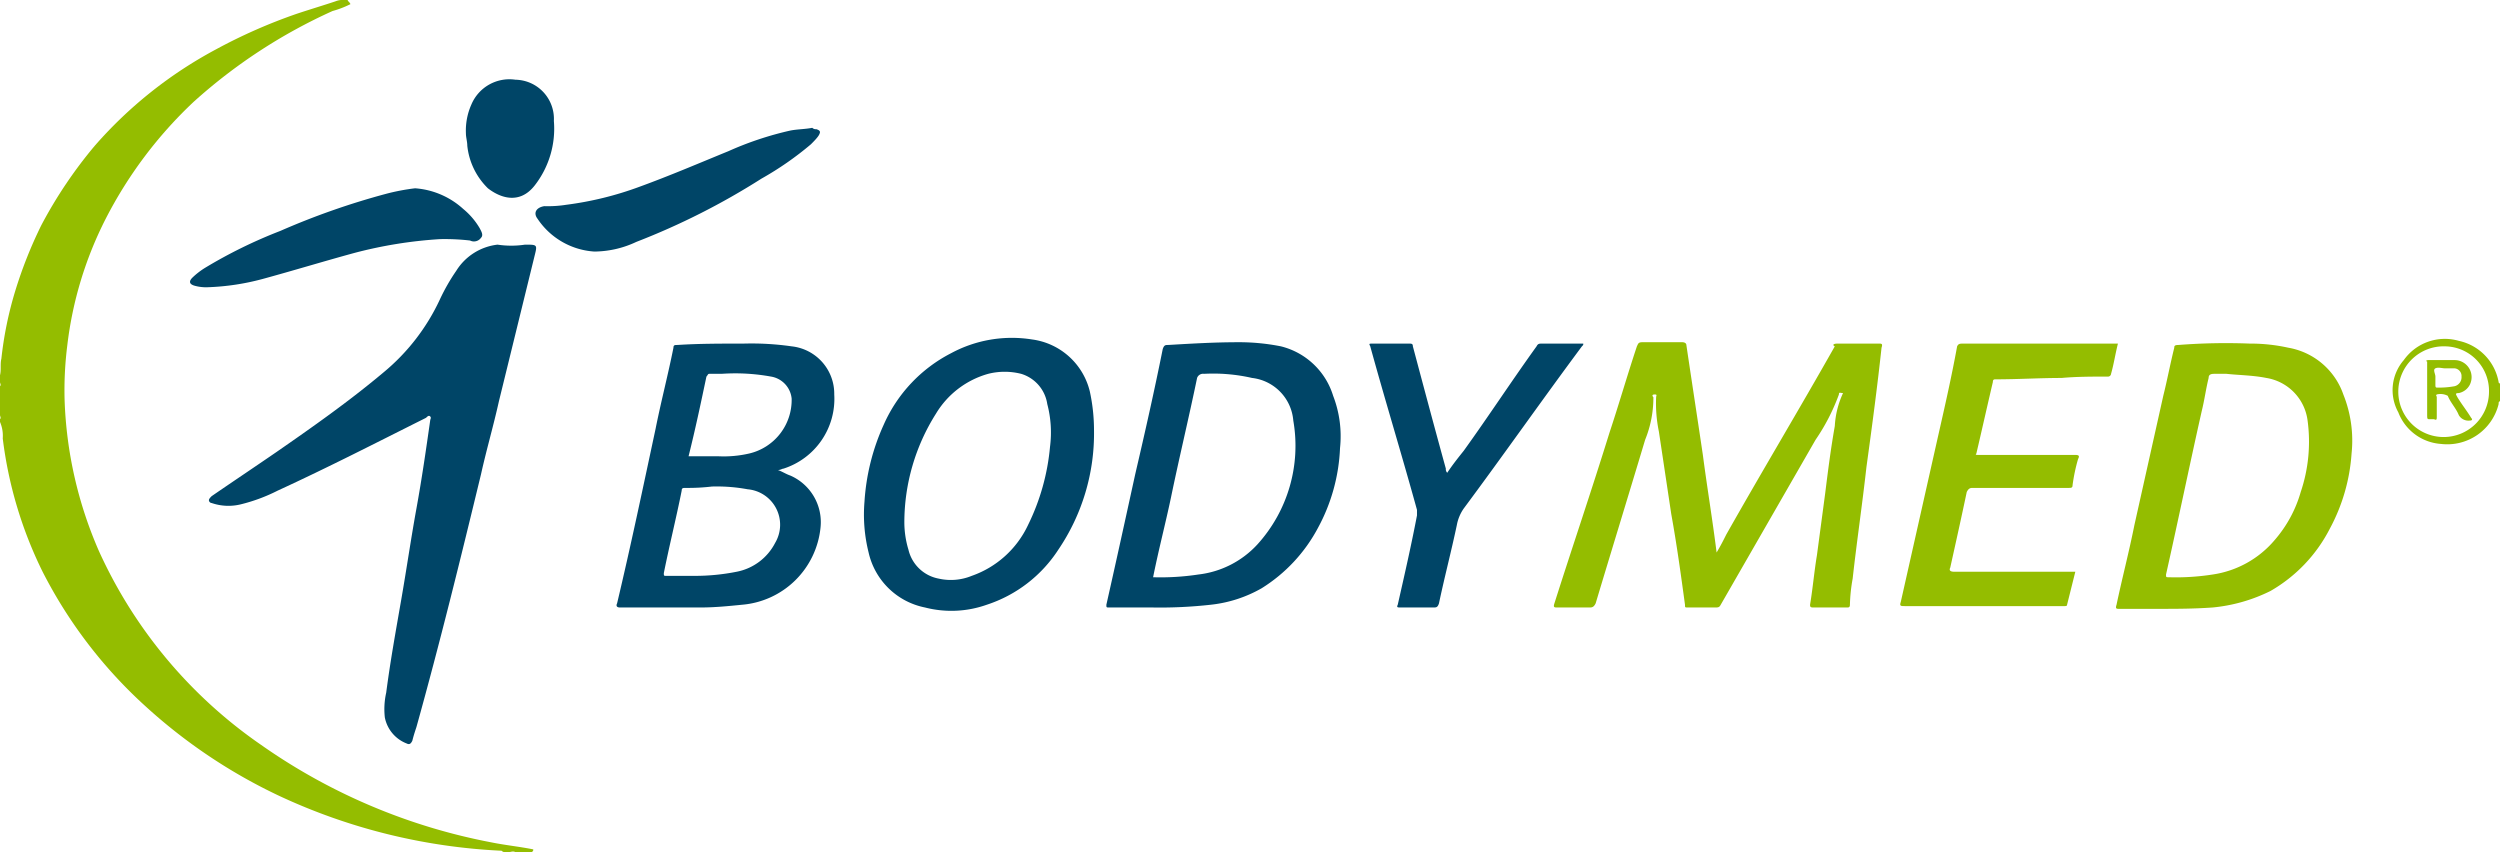
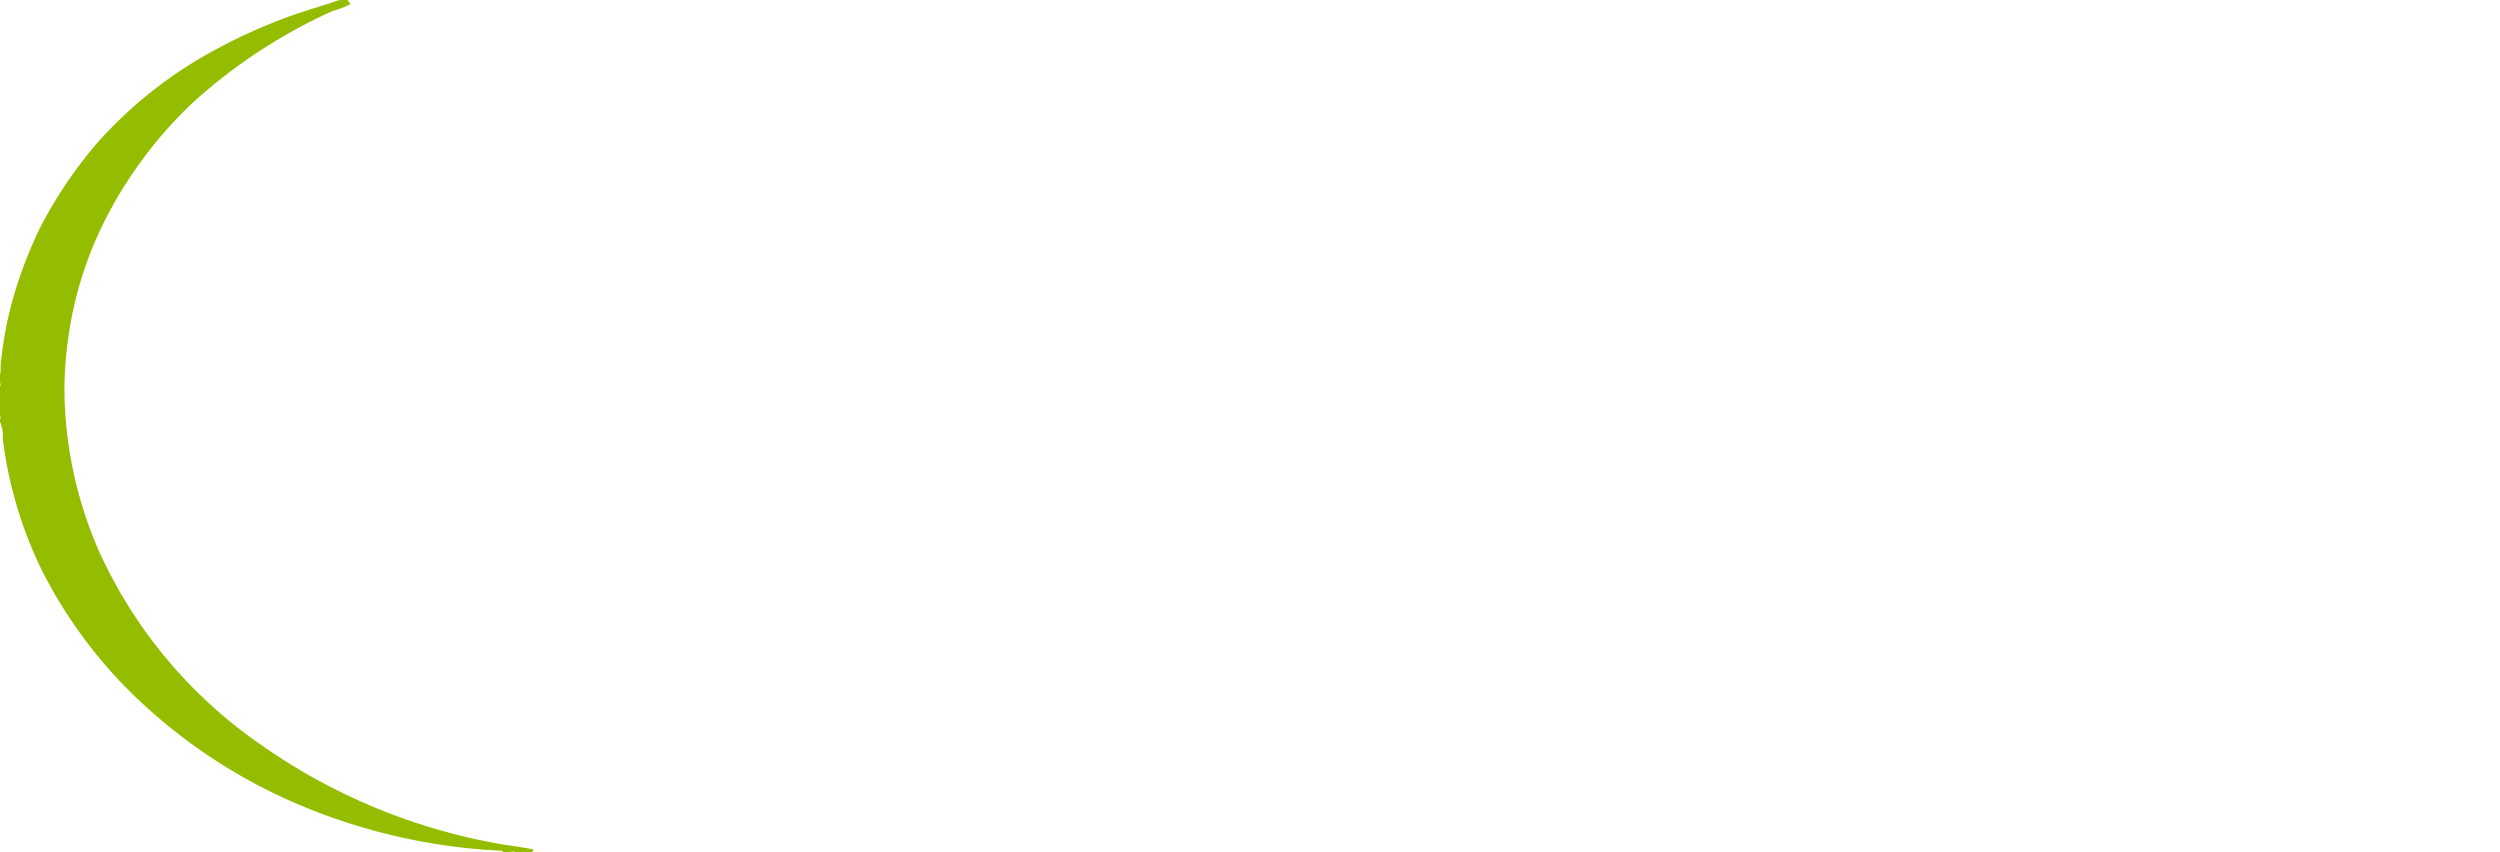
<svg xmlns="http://www.w3.org/2000/svg" id="Layer_1" data-name="Layer 1" viewBox="0 0 181.9 62">
  <defs>
    <style>.cls-1{fill:#94bd00;}.cls-1,.cls-2{fill-rule:evenodd;}.cls-2{fill:#004567;}</style>
  </defs>
  <g id="UI_UX-Design-CenterWEB" data-name="UI/UX-Design-CenterWEB">
    <g id="UI_UX_Design_Bodymed-Centerweb_Cockpit_Login_Center-Web" data-name="UI/UX_Design_Bodymed-Centerweb_Cockpit_Login_Center-Web">
      <g id="container">
        <g id="Logo">
          <g id="Bodymed">
-             <path id="Combined-Shape" class="cls-1" d="M174.8,26.1a3.66,3.66,0,0,1,4-1.4,3.74,3.74,0,0,1,2.9,3,.1.1,0,0,0,.1.1h0V29h0v.1c-.1,0-.1.1-.1.2a3.85,3.85,0,0,1-4.2,2.9,3.59,3.59,0,0,1-3.1-2.3A3.34,3.34,0,0,1,174.8,26.1Zm3-1a3.3,3.3,0,1,0,3.2,3.3A3.24,3.24,0,0,0,177.8,25.1Zm-1.2,1h1.9a1.24,1.24,0,0,1,1.1,1.8,1.16,1.16,0,0,1-.8.6c-.3,0-.2.1-.1.3.3.5.7,1,1,1.5.1.1.1.2-.1.2a.81.81,0,0,1-.8-.4c-.2-.5-.6-.9-.8-1.4a1.13,1.13,0,0,0-.8-.1c-.1.1,0,.1,0,.2v1.4c0,.2,0,.3-.2.2h-.3c-.2,0-.2,0-.2-.4V26.2C176.4,26.2,176.4,26.1,176.6,26.1Zm1.2.6c-.2,0-.5-.1-.7,0s0,.4,0,.6v.6c0,.1,0,.2.1.2a6.15,6.15,0,0,0,1.3-.1.67.67,0,0,0,.5-.7.56.56,0,0,0-.5-.6Z" transform="translate(0.1 0.1)" />
-             <path id="Combined-Shape-2" data-name="Combined-Shape" class="cls-1" d="M133.6,24.9h3c.2,0,.3,0,.2.3-.3,2.8-.7,5.8-1.1,8.7-.3,2.7-.7,5.4-1,8.1a12.25,12.25,0,0,0-.2,1.9c0,.2-.1.2-.2.2h-2.5c-.2,0-.2-.1-.2-.2.2-1.2.3-2.4.5-3.6l.6-4.5h0c.2-1.6.4-3.2.7-4.9a6.53,6.53,0,0,1,.6-2.4c-.2,0-.3-.1-.3.1a14.76,14.76,0,0,1-1.7,3.3l-6.9,12c-.1.2-.2.2-.4.2h-2c-.2,0-.2,0-.2-.2-.3-2.2-.6-4.4-1-6.6l-.9-6a10.14,10.14,0,0,1-.2-2.5c0-.1.1-.2-.1-.2s-.2.1-.1.2a8.15,8.15,0,0,1-.6,3.1c-1.2,4-2.4,7.9-3.6,11.9-.1.2-.2.3-.4.3h-2.4c-.2,0-.3,0-.2-.3,1.3-4.1,2.7-8.2,4-12.4.7-2.1,1.3-4.2,2-6.3.1-.2.1-.3.4-.3h2.9c.2,0,.3.1.3.2.4,2.7.8,5.3,1.2,8,.3,2.3.7,4.7,1,7.1.3-.5.5-.9.7-1.3,2.6-4.6,5.3-9.1,7.9-13.7C133.2,25,133.3,24.9,133.6,24.9Zm30,0a12.65,12.65,0,0,1,2.8.3,5.17,5.17,0,0,1,4,3.4,9,9,0,0,1,.6,4.3,13.43,13.43,0,0,1-1.6,5.5,11,11,0,0,1-4.3,4.5,12,12,0,0,1-4.2,1.2c-1.4.1-2.7.1-4.1.1h-2.7c-.2,0-.3,0-.2-.3.4-1.9.9-3.8,1.3-5.8h0l2.1-9.4c.3-1.2.5-2.3.8-3.5,0-.1,0-.2.3-.2A44.69,44.69,0,0,1,163.6,24.9Zm-20.8,0H154c-.2.8-.3,1.5-.5,2.2a.22.22,0,0,1-.2.2c-1.1,0-2.3,0-3.4.1-1.6,0-3.2.1-4.8.1-.1,0-.2,0-.2.2-.4,1.7-.8,3.5-1.2,5.2-.1.1,0,.1.2.1h7c.3,0,.3.1.2.3a12.86,12.86,0,0,0-.4,1.9c0,.2-.1.2-.3.2h-7c-.2,0-.3.1-.4.3-.4,1.9-.8,3.7-1.2,5.5q-.15.3.3.3h8.8l-.6,2.4c0,.1-.1.1-.2.1H138.5c-.3,0-.4,0-.3-.3l2.7-12c.5-2.2,1-4.4,1.4-6.6C142.4,24.9,142.5,24.9,142.8,24.9ZM161,27.1c-.3,0-.4.1-.4.3-.2.8-.3,1.6-.5,2.4-.9,4-1.7,7.9-2.6,11.9,0,.2,0,.2.2.2a17.2,17.2,0,0,0,3.2-.2,7.28,7.28,0,0,0,4.5-2.5,9.18,9.18,0,0,0,1.9-3.5,11.44,11.44,0,0,0,.5-5.2,3.6,3.6,0,0,0-3-3.1c-1-.2-2-.2-2.9-.3Z" transform="translate(0.1 0.1)" />
-             <path id="Combined-Shape-3" data-name="Combined-Shape" class="cls-2" d="M69.1,25.6a9.32,9.32,0,0,1,5.9-1,5,5,0,0,1,4.2,3.8,13.33,13.33,0,0,1,.3,2.8,15.06,15.06,0,0,1-2.6,8.7,9.85,9.85,0,0,1-5.2,4,7.69,7.69,0,0,1-4.5.2,5.26,5.26,0,0,1-4.1-4,11.37,11.37,0,0,1-.3-3.7,15.92,15.92,0,0,1,1.4-5.6A10.7,10.7,0,0,1,69.1,25.6Zm30.7-.7h2.6c.2,0,.3,0,.3.2.8,3,1.6,6,2.4,8.9a.37.37,0,0,0,.1.3c.4-.6.8-1.1,1.2-1.6,1.8-2.5,3.5-5.1,5.3-7.6.1-.2.2-.2.4-.2h3c0,.1,0,.1-.1.2-2.9,3.9-5.7,7.9-8.6,11.8a3.08,3.08,0,0,0-.5,1.2c-.4,1.9-.9,3.8-1.3,5.7-.1.3-.2.3-.4.3h-2.4c-.2,0-.3,0-.2-.2.5-2.2,1-4.4,1.4-6.5V37c-1.1-4-2.3-7.9-3.4-11.9C99.5,24.9,99.5,24.9,99.8,24.9ZM54,24.9a20.55,20.55,0,0,1,3.5.2,3.47,3.47,0,0,1,3.1,3.5A5.33,5.33,0,0,1,56.9,34c-.1,0-.2.1-.4.1.3.1.6.3.9.4a3.7,3.7,0,0,1,2.2,3.8,6.26,6.26,0,0,1-5.7,5.6c-1,.1-2,.2-3,.2H45c-.2,0-.3-.1-.2-.3,1-4.2,1.9-8.5,2.8-12.7.4-2,.9-3.9,1.3-5.9,0-.2.1-.2.3-.2C50.7,24.9,52.4,24.9,54,24.9Zm36-.1a15.53,15.53,0,0,1,3.1.3,5.31,5.31,0,0,1,3.8,3.6,8.17,8.17,0,0,1,.5,3.8,13.28,13.28,0,0,1-1.6,5.8,11.55,11.55,0,0,1-4.1,4.4A9.49,9.49,0,0,1,88,43.9a33.17,33.17,0,0,1-4.3.2H80.6c-.2,0-.2,0-.2-.2.7-3.1,1.4-6.3,2.1-9.5.7-3,1.4-6.1,2-9.1.1-.3.2-.3.4-.3C86.6,24.9,88.3,24.8,90,24.8ZM74.2,27.1a4.88,4.88,0,0,0-2.4,0A6.47,6.47,0,0,0,68,30a14.83,14.83,0,0,0-2.3,7.9,6.93,6.93,0,0,0,.3,2A2.79,2.79,0,0,0,68.2,42a4,4,0,0,0,2.4-.2,7.12,7.12,0,0,0,4.1-3.7,16.18,16.18,0,0,0,1.6-5.7,8.13,8.13,0,0,0-.2-3.1A2.71,2.71,0,0,0,74.2,27.1ZM49.8,35.4c-.2,0-.3,0-.3.2-.4,2-.9,4-1.3,6,0,.2,0,.2.2.2h2a15.53,15.53,0,0,0,3.1-.3,4,4,0,0,0,2.8-2.1,2.59,2.59,0,0,0-2-3.9,12.3,12.3,0,0,0-2.6-.2A14.93,14.93,0,0,1,49.8,35.4Zm37.7-8.3a.46.46,0,0,0-.5.3c-.6,2.9-1.3,5.8-1.9,8.7-.4,1.9-.9,3.8-1.3,5.8a18.29,18.29,0,0,0,3.3-.2,6.9,6.9,0,0,0,4.3-2.2,10.68,10.68,0,0,0,2.6-9,3.4,3.4,0,0,0-3-3.1A12.69,12.69,0,0,0,87.5,27.1ZM56,27.3a14.52,14.52,0,0,0-3.6-.2h-.9c-.1,0-.1.1-.2.2-.4,1.9-.8,3.8-1.3,5.8h2.2a8.2,8.2,0,0,0,2.2-.2,4,4,0,0,0,3.1-4A1.8,1.8,0,0,0,56,27.3Z" transform="translate(0.1 0.1)" />
-           </g>
+             </g>
          <g id="SIGNET">
            <path id="Fill-1" class="cls-1" d="M36.4,61.8a42.93,42.93,0,0,1-16.2-4,39.24,39.24,0,0,1-9.7-6.5A34.13,34.13,0,0,1,3,41.5,30.19,30.19,0,0,1,.1,31.8a2.54,2.54,0,0,0-.2-1.2v-.2c.1-.1,0-.2,0-.3V28c.1-.1,0-.2,0-.3v-.5c.1-.4,0-.8.1-1.2a26.61,26.61,0,0,1,1-4.9,31.89,31.89,0,0,1,1.9-4.8,32.7,32.7,0,0,1,3.9-5.8,31.27,31.27,0,0,1,8.8-7A39.08,39.08,0,0,1,21.5.9c.9-.3,1.9-.6,2.8-.9A1.48,1.48,0,0,1,25-.1h.2c0,.1.1.1.2.3a6.94,6.94,0,0,1-1.3.5A39.08,39.08,0,0,0,14,7.3a31.16,31.16,0,0,0-6.4,8.5A27.26,27.26,0,0,0,4.8,25a26.14,26.14,0,0,0-.2,4A29.9,29.9,0,0,0,7.1,40,34.35,34.35,0,0,0,18.9,54.1a43.14,43.14,0,0,0,16.8,7.1c1,.2,2,.3,3,.5,0,.1,0,.1-.1.2H37.4c-.2-.1-.3,0-.5,0h-.3a.31.31,0,0,1-.2-.1" transform="translate(0.1 0.1)" />
-             <path id="Combined-Shape-4" data-name="Combined-Shape" class="cls-2" d="M38.1,17.7c.9,0,.9,0,.7.8L36.2,29.1c-.4,1.8-.9,3.5-1.3,5.3-1.5,6.2-3,12.3-4.7,18.4-.1.3-.2.6-.3,1-.1.2-.2.3-.4.2a2.56,2.56,0,0,1-1.6-1.9,5.46,5.46,0,0,1,.1-1.8c.3-2.3.7-4.5,1.1-6.8s.7-4.4,1.1-6.6.7-4.3,1-6.4c0-.1.1-.2,0-.3s-.2,0-.3.1c-3.6,1.8-7.1,3.6-10.8,5.3a12.47,12.47,0,0,1-2.7,1,3.76,3.76,0,0,1-2.1-.1.22.22,0,0,1-.2-.2c0-.1.1-.2.2-.3,1.6-1.1,3.1-2.1,4.7-3.2,2.6-1.8,5.3-3.7,7.8-5.8a15.16,15.16,0,0,0,4.1-5.3,14.32,14.32,0,0,1,1.2-2.1,4.09,4.09,0,0,1,3-1.9A6.69,6.69,0,0,0,38.1,17.7Zm-4.5-2.6a5.26,5.26,0,0,1,1.2,1.4c.1.2.3.5.1.7a.63.63,0,0,1-.8.2,16.2,16.2,0,0,0-2.2-.1,32.08,32.08,0,0,0-6.2,1c-2.2.6-4.5,1.3-6.7,1.9a17.56,17.56,0,0,1-4,.6,3.08,3.08,0,0,1-.9-.1c-.4-.1-.5-.3-.2-.6a5.5,5.5,0,0,1,.9-.7,35.07,35.07,0,0,1,5.5-2.7A54.13,54.13,0,0,1,28,14a15.52,15.52,0,0,1,2.1-.4A5.82,5.82,0,0,1,33.6,15.1ZM59.3,9.3c.3.1.3.2.2.4s-.4.5-.6.7a23.05,23.05,0,0,1-3.6,2.5,51.79,51.79,0,0,1-9.1,4.6,7.27,7.27,0,0,1-2.9.7h-.2A5.38,5.38,0,0,1,39,15.8c-.3-.4-.1-.8.5-.9a8.6,8.6,0,0,0,1.6-.1,24.15,24.15,0,0,0,5.3-1.3c2.2-.8,4.3-1.7,6.5-2.6a23.78,23.78,0,0,1,4.5-1.5c.5-.1,1.1-.1,1.6-.2A.37.37,0,0,0,59.3,9.3ZM37.4,5.7a2.85,2.85,0,0,1,2.8,3,6.72,6.72,0,0,1-1.4,4.7c-1.1,1.4-2.5.9-3.4.2a5.07,5.07,0,0,1-1.5-3.1c0-.3-.1-.6-.1-.9a4.64,4.64,0,0,1,.4-2.1A3,3,0,0,1,37.4,5.7Z" transform="translate(0.1 0.1)" />
          </g>
        </g>
      </g>
    </g>
  </g>
</svg>